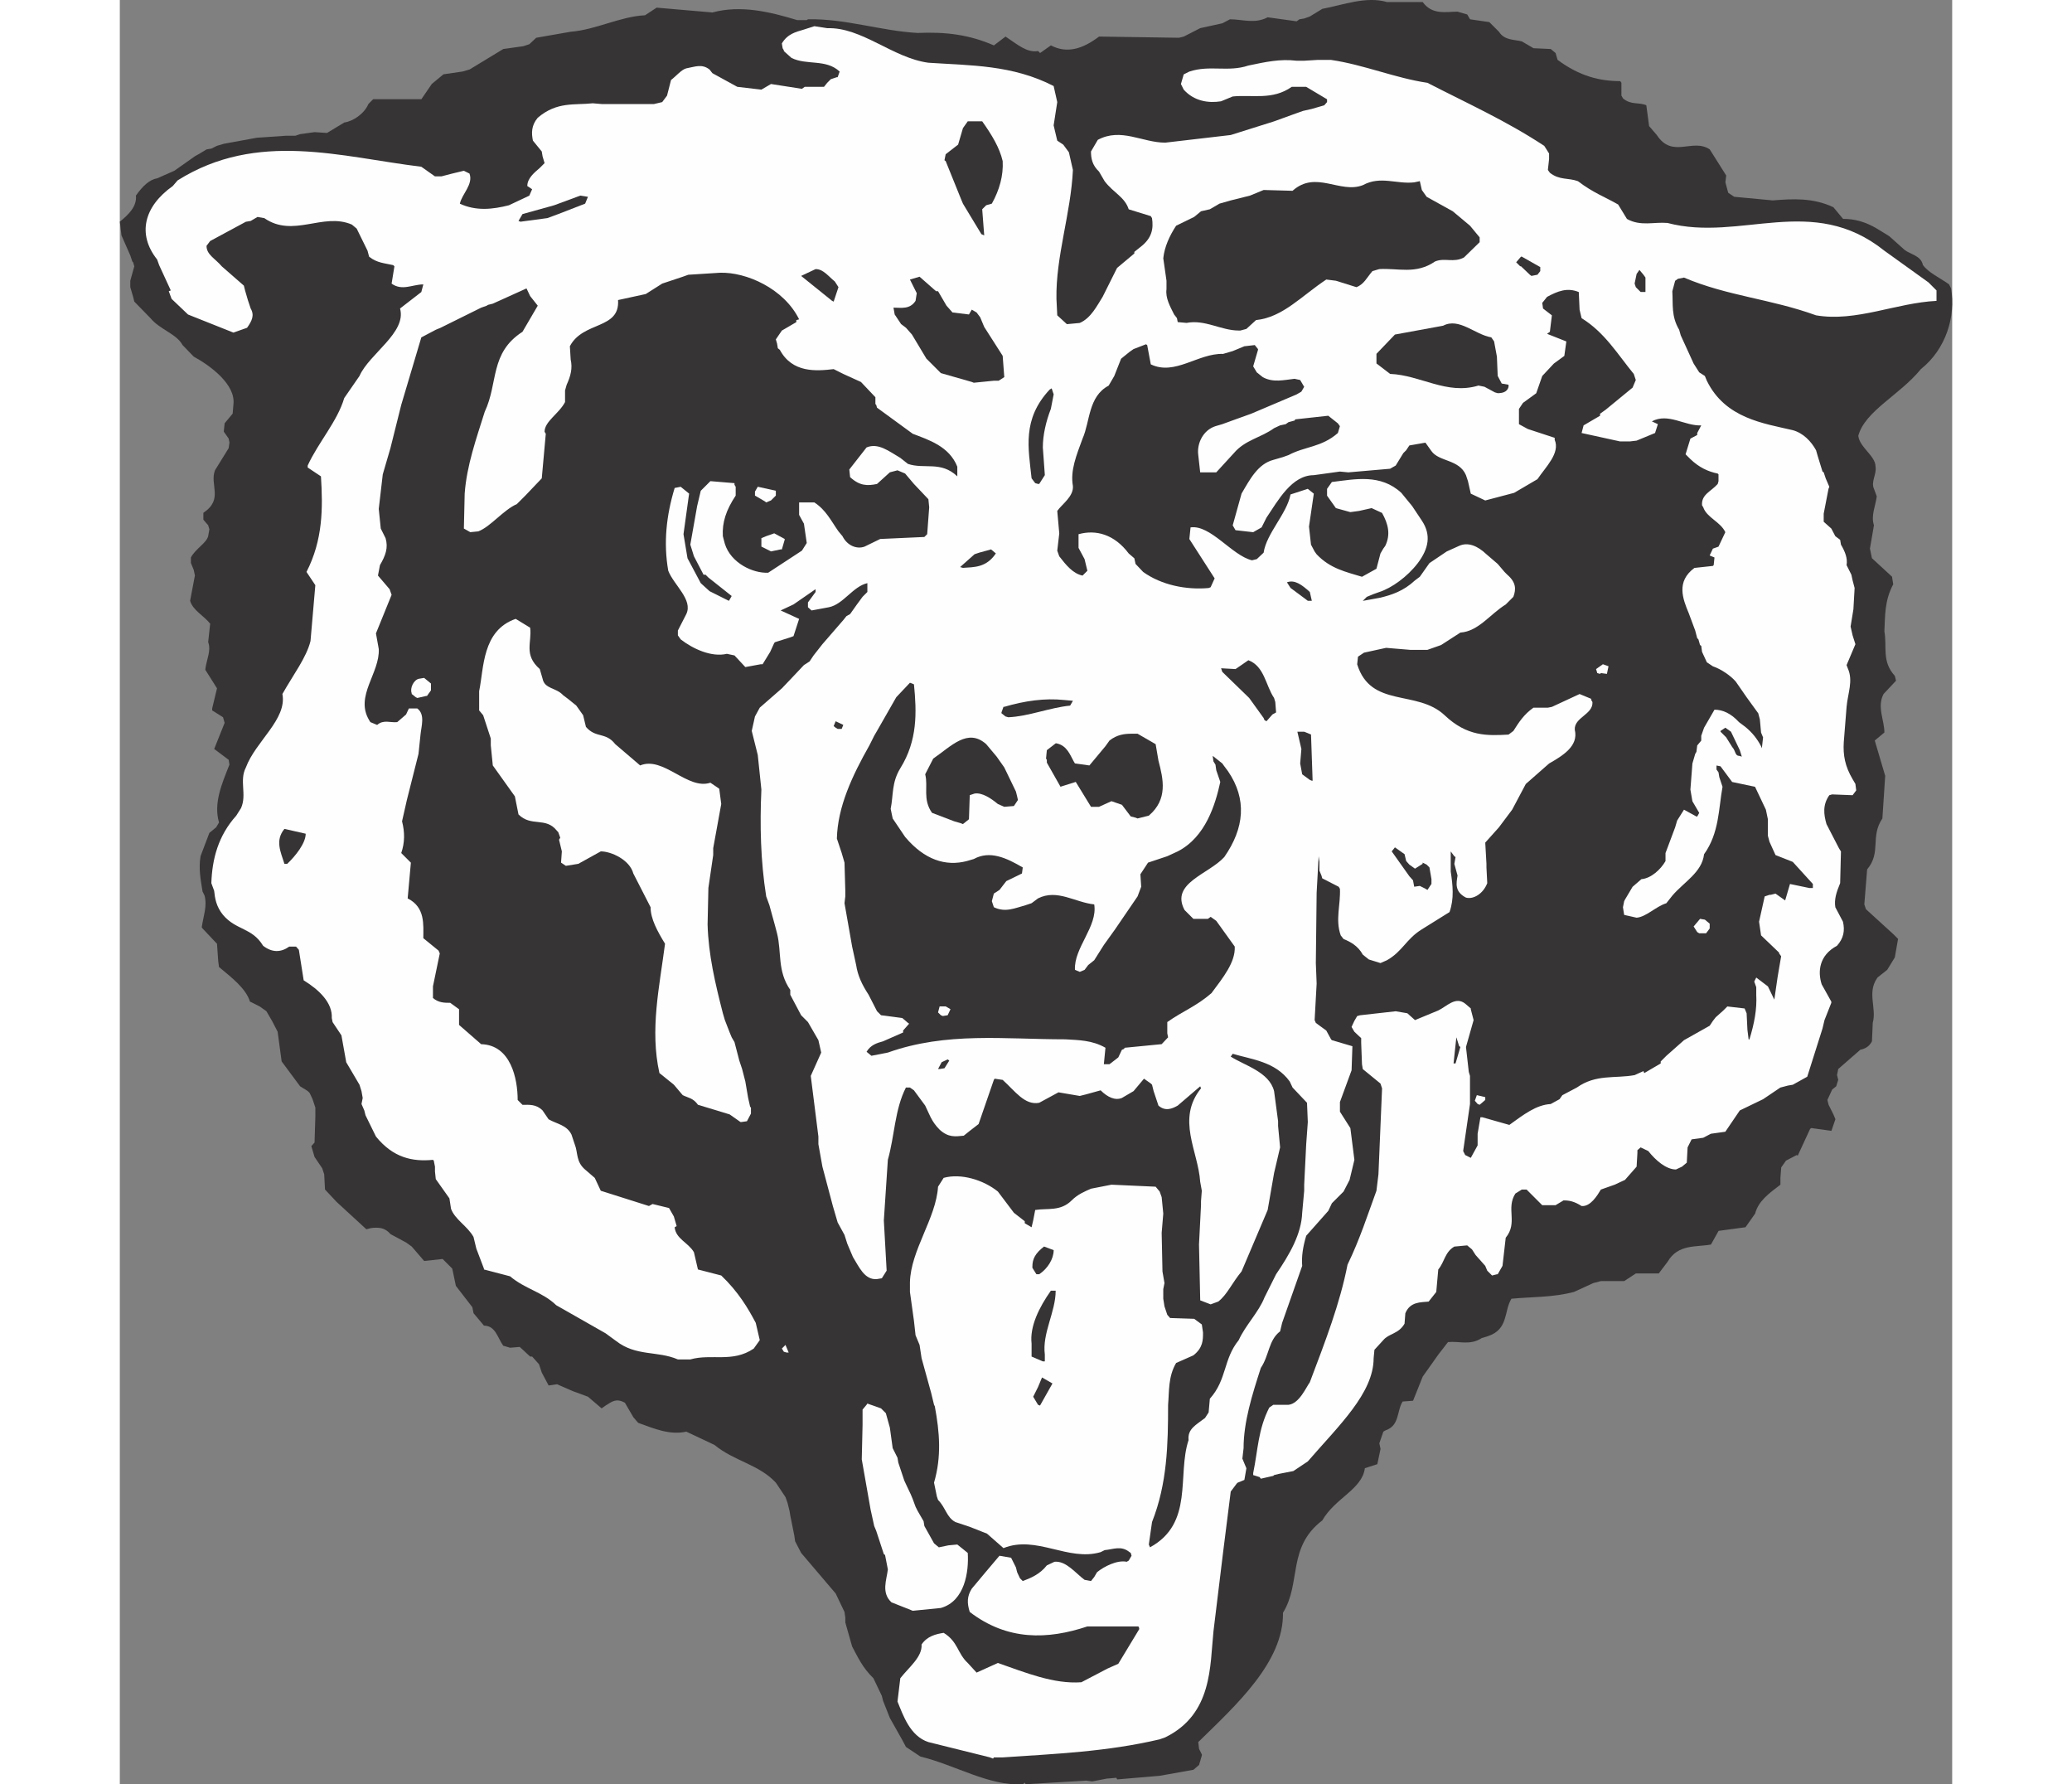
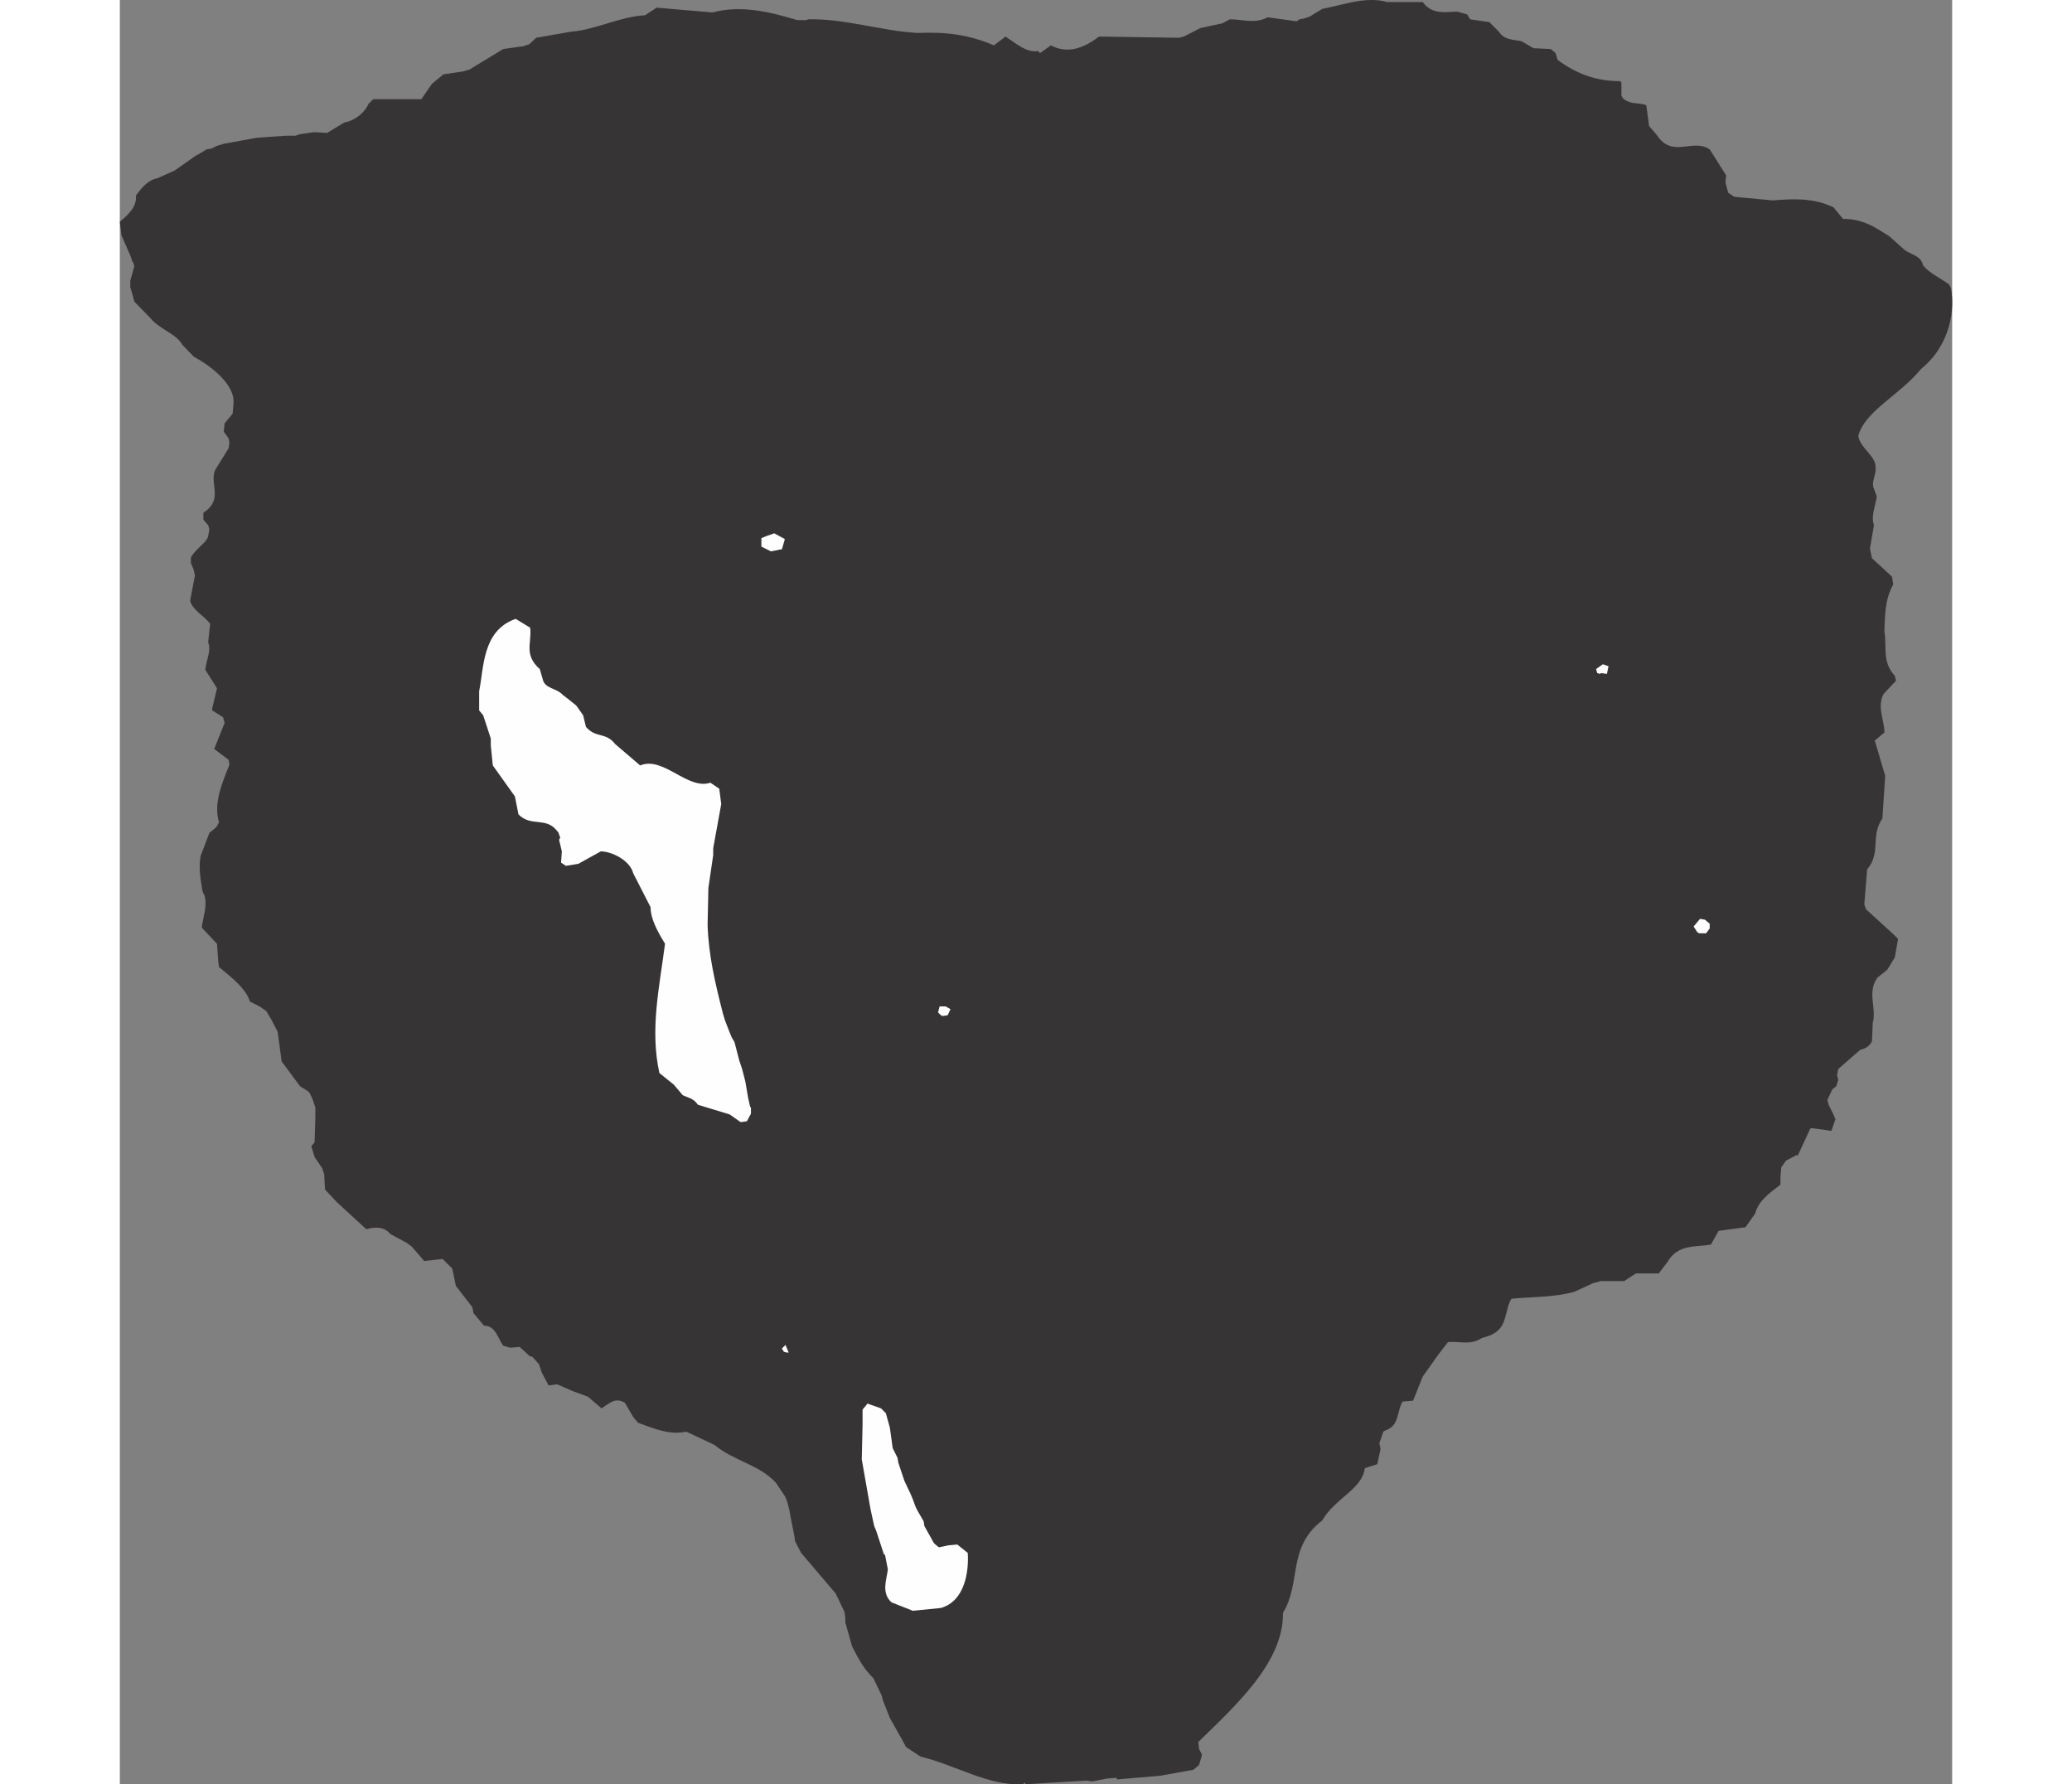
<svg xmlns="http://www.w3.org/2000/svg" xml:space="preserve" width="7.848in" height="6.757in" version="1.1" style="shape-rendering:geometricPrecision; text-rendering:geometricPrecision; image-rendering:optimizeQuality; fill-rule:evenodd; clip-rule:evenodd" viewBox="0 0 7847.74 7640.41">
  <rect x="0" y="0" width="7847.74" height="7640.41" fill="#808080" stroke="none" />
  <defs>
    <style type="text/css">
   
    .fil1 {fill:#FEFEFE}
    .fil0 {fill:#373435}
   
  </style>
  </defs>
  <g id="Layer_x0020__x0028_Black_x0020_and_x0020_White_x0029_">
    <g id="_2008736387168">
      <path class="fil0" d="M3867.14 7639.84c-144.44,8.6 -288.87,-82.54 -438.47,-118.65l0 0 -61.9 -41.27 -15.48 -29.23 -53.3 -94.57 -29.23 -73.94 -5.16 -20.63 -36.11 -75.66 0 0c-46.43,-44.71 -67.06,-91.13 -91.13,-135.84l0 0 -29.23 -103.17 0 -20.63 -3.44 -24.07 -37.83 -79.1 -147.88 -173.67 -25.79 -49.87 -3.44 -24.07 -17.2 -85.98 -3.44 -20.63 -8.6 -34.39 -8.6 -24.07 -41.27 -61.9 0 0c-73.94,-79.1 -177.11,-91.14 -263.08,-161.64l0 0 -120.36 -56.74 0 0c-70.5,15.48 -135.84,-12.04 -206.34,-37.83l0 0 -20.63 -24.07 -36.11 -61.9 0 0c-37.83,-20.64 -55.02,-5.16 -82.54,12.03l0 0 -17.19 12.04 -58.47 -49.87 -65.34 -24.07 -67.06 -29.23 -36.11 5.16 -29.23 -55.02 -12.04 -36.11 -29.23 -32.67 0 0c-8.6,0 -8.6,0 -8.6,0l0 0 -44.71 -41.26 -41.27 3.44 -29.23 -8.6 0 0c-24.07,-32.67 -32.67,-85.98 -82.53,-85.98l0 0 -44.71 -53.3 -5.16 -25.79 -70.5 -91.14 -15.48 -73.94 -41.26 -41.27 -79.1 8.6 -53.3 -61.9 -24.07 -17.2 -67.06 -36.11 0 0c-24.07,-29.23 -53.3,-29.23 -82.53,-25.79l0 0 -20.63 5.16 -127.24 -116.93 -49.86 -53.3 -3.44 -65.34 -8.6 -25.79 -32.67 -48.15 -13.75 -46.43 13.75 -15.48 3.44 -111.77 0 -37.83 -12.03 -36.11 -12.04 -25.79 0 0c-8.6,-12.03 -29.23,-20.63 -41.27,-29.23l0 0 -79.09 -106.61 -17.2 -127.24 -24.07 -46.43 -24.07 -41.27 -29.23 -20.63 -41.27 -20.63 0 0c-17.2,-56.74 -79.1,-103.17 -132.4,-147.88l0 0 -3.44 -25.79 -5.16 -73.94 0 0c-3.44,-3.44 -3.44,-3.44 -3.44,-3.44l0 0 -58.47 -61.9 0 0c-3.44,-5.16 -3.44,-5.16 -3.44,-5.16 6.88,-48.15 24.07,-89.42 12.03,-135.84l0 0 -8.6 -17.19 0 0c-8.59,-53.3 -17.19,-98.01 -8.59,-151.31l0 0 37.83 -99.73 29.23 -24.07 12.03 -20.63 0 0c-24.07,-82.53 12.04,-165.07 44.71,-247.61l0 0 -3.44 -20.63 -61.9 -46.43 44.71 -111.77 -6.88 -24.07 -46.43 -29.23 0 0c0,-8.6 0,-8.6 0,-8.6l0 0 20.63 -85.98 -49.86 -79.1 0 0c0,-3.44 0,-3.44 0,-3.44 5.16,-41.27 25.79,-79.1 12.03,-115.21l0 0 8.6 -79.1 0 0c-29.23,-36.11 -73.94,-56.74 -85.98,-98.01l0 0 20.64 -108.33 -5.16 -24.07 -12.03 -29.24 0 -24.07 0 0c20.63,-37.83 67.06,-61.9 73.94,-91.14l0 0 5.16 -29.23 -5.16 -17.2 -20.63 -24.07 0 -29.23 0 0c87.7,-58.46 25.79,-120.36 49.87,-182.26l0 0 58.46 -94.57 3.44 -24.07 -3.44 -17.2 -20.63 -29.23 0 0c0,-3.44 0,-3.44 0,-3.44l0 0 3.44 -32.67 34.39 -41.27 3.44 -41.27 0 0c8.6,-82.53 -94.57,-161.63 -170.23,-202.9l0 0 -48.14 -49.87 0 0c-25.79,-48.15 -96.29,-65.34 -137.56,-115.21l0 0 -68.78 -70.5 -5.16 -20.63 -12.04 -41.27 0 -27.51 17.2 -61.9 -5.16 -17.2 0 0c-3.44,-3.44 -3.44,-3.44 -3.44,-3.44l0 0 -8.6 -25.79 -37.83 -85.98 -6.88 -58.47 0 0c36.11,-29.23 73.94,-65.34 68.78,-111.76 29.24,-41.27 58.47,-68.78 91.14,-73.94l0 0 73.94 -32.67 87.7 -61.9 15.48 -8.6 34.39 -20.64 20.64 -3.44 24.07 -12.04 29.24 -8.6 140.99 -25.79 123.8 -8.6 41.27 0 20.63 -6.88 61.9 -8.6 53.31 3.44 73.94 -44.71 0 0c37.83,-5.16 85.98,-37.83 103.17,-79.1l0 0 20.63 -20.63 206.34 0 44.71 -65.34 49.86 -41.27 82.53 -12.04 29.24 -8.59 144.44 -87.7 85.98 -12.04 25.79 -8.59 29.23 -27.51 147.88 -25.79 0 0c108.33,-8.59 211.49,-65.34 318.11,-70.49l0 0 49.86 -32.67 239.01 20.63 0 0c120.37,-32.67 244.17,-3.44 362.81,32.67l0 0 41.27 0 0 0c5.16,-3.44 5.16,-3.44 5.16,-3.44 159.92,-3.44 312.95,49.87 469.42,58.47 120.36,-5.16 220.09,6.88 326.7,53.3l0 0 49.87 -37.83 0 0c49.87,32.67 91.13,70.5 139.27,61.9l0 0 8.6 8.6 46.43 -32.67 0 0c68.78,36.11 135.84,15.48 206.34,-37.83l0 0 342.18 5.16 20.63 -5.16 70.5 -36.11 94.57 -20.63 32.67 -17.2 0 0c53.3,0 106.61,20.64 161.63,-8.6l0 0 123.8 17.2 12.03 -8.6 20.64 -3.44 24.07 -8.6 53.3 -32.67 0 0c91.13,-17.2 187.42,-55.02 276.84,-29.23l0 0 153.03 0 0 0c41.27,56.74 99.73,41.27 149.6,41.27l0 0 41.26 12.03 12.04 20.63 82.53 12.04 41.27 41.26 0 0c24.07,37.83 65.34,32.67 98.01,41.27l0 0 49.87 29.23 73.94 3.44 20.64 17.2 8.59 29.23 0 0c94.57,70.5 182.27,91.13 268.24,91.13 5.16,6.88 5.16,6.88 5.16,6.88l0 0 0 55.02 6.88 12.04 0 0c34.39,29.23 67.06,15.48 99.73,29.23l0 0 12.04 89.41 32.67 37.83 0 0c67.06,103.17 153.03,12.04 226.97,61.9l0 0 70.5 111.77 -3.44 29.23 12.03 44.71 25.79 17.2 165.07 15.48 0 0c85.98,-6.88 171.95,-12.03 259.65,29.23l0 0 41.26 49.87 0 0c49.87,0 94.57,12.03 144.44,41.27l0 0 53.3 32.67 65.34 58.47 0 0c25.79,20.63 70.5,24.07 79.1,65.34 24.07,32.67 70.5,53.3 111.77,82.54l0 0 8.6 17.19 0 0c20.63,118.65 -20.64,259.65 -128.97,345.62 -91.13,111.76 -239.01,178.83 -268.24,285.44 5.16,49.86 73.94,85.98 73.94,132.4 5.16,32.67 -20.63,65.34 -6.88,94.57l0 0 12.04 32.67 0 0c-5.16,41.27 -25.79,82.54 -12.04,123.8l0 0 -17.19 99.73 8.59 41.27 85.98 79.1 5.16 32.67 0 0c-37.83,70.5 -34.39,135.84 -37.83,201.18 12.03,67.06 -12.04,128.96 44.71,190.86l0 0 5.16 20.63 -53.3 56.74 0 0c-29.23,55.02 3.44,111.77 3.44,165.07l0 0 -41.27 34.39 44.71 151.32 -12.03 182.26 0 0c-53.3,79.1 -3.44,144.44 -65.34,218.38l0 0 -12.03 149.59 6.88 20.63 116.93 106.61 20.63 20.63 -13.75 79.1 -32.67 53.3 -41.27 32.67 0 0c-3.44,5.16 -3.44,5.16 -3.44,5.16 -41.27,61.9 0,127.24 -17.2,189.15l0 0 -3.44 79.1 0 0c-12.03,24.07 -32.67,32.67 -49.86,36.11l0 0 -94.57 82.53 -5.16 25.79 5.16 20.63 -8.6 27.51 -17.2 13.75 -20.63 44.71 5.16 20.64 20.64 41.26 8.6 20.64 -17.2 49.86 -85.98 -12.03 0 0c-5.16,3.44 -5.16,3.44 -5.16,3.44l0 0 -53.3 115.21 -3.44 -3.44 -46.43 24.07 -20.63 29.23 -3.44 44.71 0 29.23 0 0c-49.86,37.83 -94.57,70.5 -108.33,123.8l0 0 -41.27 58.47 -115.21 15.48 -32.67 58.46 0 0c-61.9,12.04 -141,-3.44 -185.71,73.94l0 0 -37.83 49.86 -98.01 0 -49.86 32.67 -99.73 0 -32.67 8.6 -82.54 37.83 0 0c-91.13,24.07 -177.11,20.63 -268.24,29.23 -32.67,53.3 -12.03,130.68 -99.73,159.92l0 0 -27.51 8.6 0 0c-49.86,32.67 -96.29,12.03 -144.44,17.19l0 0 -41.27 53.3 -67.06 94.57 -41.27 103.17 -44.71 3.44 0 0c-25.79,41.27 -12.03,103.17 -73.94,123.8 -8.6,5.16 -8.6,5.16 -8.6,5.16l0 0 -17.2 49.86 5.16 24.07 -13.75 65.34 -53.3 17.2 0 0c-12.03,91.13 -127.24,127.24 -182.26,223.53 -151.32,115.21 -89.42,268.24 -168.51,395.48 3.44,211.49 -202.9,397.2 -362.81,553.67l0 0 3.44 29.23 12.03 24.07 0 0c0,3.44 0,3.44 0,3.44l0 0 -12.03 41.26 -24.07 20.64 -144.44 25.79 -182.27 15.48 -3.44 -6.88 -41.27 3.44 -61.9 12.03 -25.79 -3.44 -259.64 15.48 -3.44 -6.88 -8.59 6.88z" />
-       <path class="fil1" d="M3726.14 7524.64l-263.08 -65.34 0 0c-79.1,-25.79 -108.33,-115.21 -132.4,-173.67l0 0 12.03 -99.73 0 0c37.83,-48.14 94.57,-91.13 91.13,-144.44 24.07,-36.11 61.9,-44.71 94.57,-49.87 61.9,37.83 58.47,87.7 103.17,128.97l0 0 37.83 41.26 91.13 -41.26 0 0c118.64,41.26 239,91.13 357.65,82.53l0 0 111.77 -58.46 46.43 -20.64 89.41 -147.88 0 0c0,-5.16 0,-5.16 0,-5.16 -3.44,-6.88 -3.44,-6.88 -3.44,-6.88l0 0 -218.37 0 0 0c-170.23,56.74 -342.18,61.9 -503.81,-61.9 -12.04,-37.83 -12.04,-67.06 8.6,-99.73l0 0 61.9 -73.94 56.74 -67.06 49.87 8.6 20.63 41.27 5.16 20.63 12.03 25.79 12.03 12.03 0 0c32.67,-12.03 73.94,-29.23 103.17,-67.06l0 0 32.67 -15.48 0 0c49.86,-5.16 91.13,49.86 128.96,77.38l0 0 27.51 5.16 13.75 -17.2 12.03 -20.63 0 0c29.24,-24.07 85.98,-53.3 127.24,-44.71 8.6,-5.16 8.6,-5.16 8.6,-5.16l0 0 12.03 -20.63 -3.44 -12.03 0 0c-5.16,-3.44 -5.16,-3.44 -5.16,-3.44 -36.11,-29.23 -68.78,-12.03 -106.61,-8.6l0 0 -17.2 8.6 0 0c-139.28,41.27 -275.12,-73.94 -416.11,-17.2l0 0 -70.5 -61.9 -73.94 -29.23 -61.9 -20.63 0 0c-37.83,-20.64 -41.27,-61.9 -73.94,-94.57l0 0 -5.16 -15.48 -12.03 -58.46 0 0c32.67,-111.77 24.07,-214.94 3.44,-326.7 -3.44,-6.88 -3.44,-6.88 -3.44,-6.88l0 0 -12.04 -49.87 -41.27 -149.6 -8.59 -56.74 -17.2 -41.27 -6.88 -61.9 -17.2 -123.8 0 -41.27 0 0c3.44,-137.56 111.76,-273.4 120.36,-409.24l0 0 24.07 -37.83 0 0c73.94,-20.63 170.23,8.6 232.13,58.47l0 0 68.78 91.13 46.42 36.11 0 0c0,8.6 0,8.6 0,8.6l0 0 29.24 17.2 6.88 -29.23 8.6 -44.71 0 0c53.3,-8.59 108.33,6.88 156.47,-41.26 25.79,-25.79 55.02,-37.83 82.54,-49.87l0 0 87.69 -17.2 189.15 8.6 17.2 20.64 8.6 24.07 6.88 70.49 -6.88 82.54 3.44 165.07 8.6 49.87 -5.16 25.79 0 41.26 5.16 32.67 12.03 36.11 12.04 13.76 103.17 3.44 32.67 24.07 5.16 34.39 0 0c0,32.67 0,65.34 -41.27,98.01l0 0 -73.94 32.67 0 0c-34.39,58.46 -29.24,120.36 -34.39,178.83 0,168.51 -3.44,337.02 -68.78,502.09l0 0 -13.75 96.29 5.16 12.04 0 0c189.15,-103.17 115.21,-309.51 165.07,-459.11 -5.16,-48.15 32.67,-65.34 70.5,-94.57l0 0 15.48 -24.07 5.16 -58.46 0 0c73.94,-82.53 56.74,-168.51 123.8,-251.05 27.51,-61.9 85.98,-120.36 110.05,-182.26l0 0 49.86 -99.73 0 0c58.47,-85.98 108.33,-171.95 111.77,-263.08l0 0 8.6 -94.57 0 -25.79 8.6 -173.67 6.88 -94.57 -3.44 -82.53 -61.9 -65.34 -12.03 -25.79 0 0c-61.9,-85.98 -165.07,-94.57 -244.17,-118.65l0 0 -8.6 12.03 0 0c58.47,37.83 165.07,65.34 185.71,147.88l0 0 17.2 128.97 0 20.63 8.6 91.13 -25.79 110.05 -27.51 158.19 -111.77 263.08 0 0c-41.26,49.87 -61.9,99.73 -99.73,128.97l0 0 -32.67 12.03 -44.71 -17.2 0 0c0,-3.44 0,-3.44 0,-3.44l0 0 -5.16 -235.57 8.6 -168.51 0 -17.2 3.44 -44.71 -6.88 -37.83 0 0c-8.6,-132.4 -103.17,-268.24 3.44,-400.64 -3.44,-8.6 -3.44,-8.6 -3.44,-8.6l0 0 -96.29 82.53 0 0c-24.07,13.75 -53.3,25.79 -82.54,0l0 0 -20.63 -61.9 -6.88 -27.51 0 0c-5.16,-5.16 -5.16,-5.16 -5.16,-5.16l0 0 -29.24 -20.63 -44.71 53.3 -49.86 29.23 0 0c-29.24,12.04 -61.9,-3.44 -91.14,-32.67l0 0 -61.9 17.19 -27.51 6.88 -91.13 -15.48 -82.54 44.71 0 0c-61.9,12.03 -103.16,-49.87 -156.47,-98.01l0 0 -34.39 -5.16 0 0c-3.44,5.16 -3.44,5.16 -3.44,5.16l0 0 -65.34 189.15 -37.83 29.23 -25.79 20.64 0 0c-36.11,3.44 -65.34,8.59 -103.17,-25.79 -36.11,-36.11 -44.71,-68.78 -61.9,-103.17l0 0 -48.14 -65.34 -17.2 -12.04 -17.2 0 0 0c-48.15,94.57 -48.15,206.34 -77.38,309.51l0 0 -17.2 259.65 12.04 214.94 -20.64 32.67 -20.63 3.44 0 0c-53.3,5.16 -77.38,-53.3 -103.17,-94.57l0 0 -24.07 -56.74 -12.04 -37.83 -29.23 -53.3 -20.63 -70.5 -44.71 -168.51 -17.19 -96.29 0 -32.67 -32.67 -259.64 44.71 -99.73 -12.03 -53.31 -44.71 -77.38 -29.23 -29.23 -46.43 -87.69 0 -20.64 0 0c-56.74,-82.53 -36.11,-159.91 -56.74,-242.45l0 0 -8.59 -32.67 -24.07 -87.7 -13.76 -37.83 0 0c-24.07,-151.31 -27.51,-304.35 -20.63,-457.38l0 0 -15.48 -147.88 -25.79 -103.17 13.76 -61.9 20.63 -37.83 94.57 -82.53 36.11 -37.83 58.47 -61.9 24.07 -15.48 17.2 -25.79 37.83 -48.14 89.42 -103.17 13.75 -17.2 15.48 -8.6 29.23 -41.26 24.07 -32.67 20.63 -20.64 0 -37.83 0 0c-61.9,13.76 -103.17,91.14 -165.07,103.17l0 0 -73.94 13.75 -15.48 -13.75 0 -20.63 32.67 -44.71 0 -12.03 -94.57 65.34 -55.02 25.79 79.1 36.11 -24.07 73.94 -13.75 5.16 -65.34 20.64 0 0c-3.44,3.44 -3.44,3.44 -3.44,3.44l0 0 -17.2 37.83 -32.67 53.3 0 0c-8.59,0 -8.59,0 -8.59,0l0 0 -65.34 12.04 -46.43 -49.87 -32.67 -6.88 0 0c-65.34,15.48 -144.44,-20.63 -197.74,-61.9l0 0 -12.04 -17.2 0 -20.63 36.11 -70.5 0 0c29.23,-61.9 -53.3,-123.8 -77.38,-185.71 -20.64,-118.64 -8.6,-235.57 27.51,-354.21l0 0 25.79 -5.16 36.11 29.23 -24.07 173.67 17.2 103.17 56.74 106.61 37.83 34.39 82.53 41.27 0 0c3.44,-5.16 3.44,-5.16 3.44,-5.16l0 0 8.6 -15.48 -99.73 -79.1 -12.03 -12.03 0 0c-8.6,0 -8.6,0 -8.6,0l0 0 -41.27 -79.1 -15.48 -49.86 29.24 -165.07 15.48 -65.34 41.26 -41.26 103.17 8.6 0 0c0,6.88 0,6.88 0,6.88 5.16,8.6 5.16,8.6 5.16,8.6l0 0 0 37.83 0 0c-41.26,61.9 -58.46,115.21 -55.02,173.67l0 0 8.6 32.67 0 0c25.79,82.53 120.37,127.24 185.71,123.8l0 0 144.44 -94.57 20.63 -32.67 -12.03 -82.54 -20.64 -37.83 0 -53.3 65.34 0 0 0c49.86,32.67 70.5,77.38 103.17,123.8l0 0 17.2 20.63 0 0c20.64,41.27 61.9,56.74 94.57,44.71l0 0 67.06 -32.67 189.15 -8.6 12.03 -12.04 8.6 -115.21 -3.44 -34.39 -61.9 -65.34 -37.83 -44.71 -32.67 -13.75 -32.67 8.6 -55.02 49.86 0 0c-41.27,8.6 -73.94,8.6 -115.21,-29.23l0 0 -3.44 -32.67 73.94 -94.57 0 0c49.86,-20.63 94.57,15.48 144.44,44.71l0 0 32.67 25.79 0 0c70.5,24.07 141,-13.75 211.5,53.3l0 0 0 -41.26 0 0c-34.39,-87.7 -123.8,-115.21 -190.87,-141l0 0 -153.03 -111.77 -3.44 -12.03 0 0c-3.44,-3.44 -3.44,-3.44 -3.44,-3.44l0 0 0 -29.23 -61.9 -65.34 -75.66 -34.39 -41.27 -20.63 0 0c-73.94,8.6 -177.11,17.2 -230.41,-82.54 -8.6,-6.88 -8.6,-6.88 -8.6,-6.88l0 0 -3.44 -20.63 -5.16 -17.2 25.79 -37.83 61.9 -36.11 0 0c0,-8.6 0,-8.6 0,-8.6 12.03,-3.44 12.03,-3.44 12.03,-3.44 -65.34,-132.4 -226.97,-202.9 -338.74,-199.46l0 0 -135.84 8.6 -24.07 8.6 -87.7 29.23 -70.5 44.71 -118.65 25.79 0 0c8.6,127.24 -149.59,89.41 -206.34,197.74l0 0 3.44 56.74 0 0c8.6,37.83 0,70.5 -17.2,108.33l0 0 -6.88 24.07 0 49.87 0 0c-25.79,49.86 -87.7,82.53 -87.7,127.24 5.16,8.6 5.16,8.6 5.16,8.6l0 0 -17.19 190.86 -70.5 73.94 -15.48 15.48 -20.64 20.63 0 0c-58.46,25.79 -111.76,96.29 -165.07,116.93l0 0 -34.39 3.44 -27.51 -15.48 3.44 -149.6 0 0c8.6,-120.37 49.87,-235.57 85.98,-350.78 58.47,-123.8 20.64,-251.04 161.63,-342.18l0 0 65.34 -111.76 -32.67 -41.27 -15.48 -32.67 -144.44 65.34 -20.64 5.16 0 0c-5.16,3.44 -5.16,3.44 -5.16,3.44l0 0 -24.07 8.6 -173.67 85.98 -20.64 8.6 -61.9 32.67 -85.98 288.88 -46.43 185.71 -32.67 111.77 -17.2 147.87 8.6 84.26 20.63 41.26 0 0c12.04,41.27 0,73.94 -24.07,115.21l0 0 -8.6 44.71 49.87 58.46 8.6 24.07 -67.06 165.07 12.04 67.06 0 0c5.16,103.17 -103.17,201.18 -41.27,304.35 5.16,8.59 5.16,8.59 5.16,8.59l0 0 29.23 12.04 0 0c27.51,-24.07 56.74,-8.6 85.98,-12.04l0 0 37.83 -32.67 12.03 -25.79 36.11 0 0 0c34.39,25.79 17.19,75.66 13.75,111.77l0 0 -8.6 82.53 -49.87 197.74 -20.63 91.14 0 0c12.03,46.43 12.03,91.13 -3.44,135.84l0 0 41.27 41.27 -13.75 153.03 0 0c75.66,37.83 67.06,111.76 67.06,170.23l0 0 65.34 53.3 5.16 12.03 -29.23 141 0 49.87 0 0c24.07,20.63 49.86,20.63 73.94,20.63l0 0 37.83 27.51 0 67.06 94.57 82.53 0 0c127.24,3.44 156.47,147.88 156.47,239.01l0 0 20.63 20.64 0 0c29.24,0 58.47,-3.44 85.98,24.07l0 0 25.79 37.83 0 0c36.11,20.63 77.38,24.07 98.01,65.34l0 0 13.75 41.27 0 0c15.48,37.83 3.44,75.66 48.15,111.76l0 0 37.83 32.67 25.79 55.02 206.34 65.34 15.48 -8.6 70.5 17.2 20.64 36.11 12.03 41.27 -8.6 5.16 0 0c5.16,49.86 58.47,65.34 82.53,106.61l0 0 17.2 73.94 99.73 25.79 0 0c73.94,70.5 115.21,141 147.88,202.9l0 0 17.2 73.94 -25.79 36.11 0 0c-91.13,61.9 -180.54,20.63 -271.68,46.43l0 0 -37.83 0 -15.48 0 0 0c-87.69,-37.83 -178.83,-12.04 -264.8,-79.1l0 0 -44.71 -32.67 -211.49 -120.36 0 0c-58.47,-56.74 -132.4,-68.78 -197.74,-123.8l0 0 -111.76 -29.23 0 0c0,-3.44 0,-3.44 0,-3.44l0 0 -32.67 -85.98 -12.04 -49.86 0 0c-25.79,-46.43 -79.09,-73.94 -96.29,-120.37l0 0 -6.88 -44.71 -58.47 -82.53 -3.44 -32.67 0 -20.64 -5.16 -25.79 0 0c-3.44,-3.44 -3.44,-3.44 -3.44,-3.44 -87.7,8.6 -170.23,-8.6 -244.17,-99.73l0 0 -44.71 -91.13 -5.16 -20.63 -12.04 -27.51 5.16 -25.79 -5.16 -29.23 -8.59 -27.51 -56.74 -96.29 -20.63 -115.21 -37.83 -56.74 -3.44 -17.19 0 0c3.44,-65.34 -53.3,-120.37 -120.37,-161.63l0 0 -20.63 -130.69 -12.03 -13.75 -29.24 0 0 0c-36.11,25.79 -73.94,25.79 -111.76,-3.44 -48.15,-79.1 -115.21,-65.34 -171.95,-132.4 -29.23,-36.11 -34.39,-70.5 -37.83,-103.17l0 0 -12.03 -32.67 0 0c3.44,-103.17 29.23,-202.9 106.61,-288.87l0 0 20.63 -32.67 0 0c25.79,-58.47 -8.6,-116.93 20.63,-173.67 41.27,-111.76 177.11,-206.34 156.47,-314.67 46.43,-82.53 103.17,-156.47 120.37,-226.97l0 0 20.63 -239.01 -37.83 -56.74 0 0c70.5,-137.56 70.5,-273.4 61.9,-409.24l0 0 -56.74 -37.83 0 0c0,-8.6 0,-8.6 0,-8.6 44.71,-98.01 127.24,-189.14 156.47,-288.87l0 0 65.34 -94.57 0 0c41.26,-94.57 202.9,-185.71 173.67,-288.88l0 0 91.13 -70.5 8.6 -32.67 0 0c-46.43,0 -91.13,29.23 -135.84,-3.44l0 0 12.03 -73.94 0 0c-5.16,-5.16 -5.16,-5.16 -5.16,-5.16 -36.11,-8.6 -68.78,-8.6 -103.17,-36.11l0 0 -6.88 -25.79 -46.43 -94.57 -20.63 -17.2 0 0c-123.8,-53.3 -251.05,58.46 -374.85,-27.51l0 0 -29.23 -5.16 -29.23 17.2 -20.64 3.44 -153.03 82.54 -15.48 20.63 0 0c0,37.83 36.11,53.3 65.34,87.7l0 0 94.57 82.53 5.16 20.63 12.03 41.27 12.04 36.11 0 0c17.2,29.24 5.16,53.3 -15.48,82.54l0 0 -58.47 20.63 -194.3 -77.38 -70.49 -67.06 -12.04 -32.67 8.6 -3.44 -49.87 -108.33 -8.59 -24.07 0 0c-85.98,-108.33 -56.74,-226.97 67.06,-314.67l0 0 20.63 -24.07 0 0c342.18,-214.94 701.56,-99.73 1043.73,-58.46l0 0 58.47 41.26 27.51 0 46.43 -12.03 49.87 -12.03 24.07 12.03 0 0c17.19,46.43 -32.67,87.7 -41.27,128.96 70.5,32.67 141,24.07 209.78,6.88l0 0 87.7 -41.26 12.03 -27.51 -20.63 -13.75 0 0c0,-32.67 29.23,-56.74 53.3,-77.38l0 0 20.63 -20.63 -8.6 -29.23 -3.44 -20.64 -37.83 -46.43 0 0c-6.88,-32.67 -6.88,-65.34 20.63,-98.01 82.53,-70.5 158.19,-53.3 235.57,-61.9l0 0 41.27 3.44 220.1 0 36.11 -8.59 20.63 -27.51 17.2 -67.06 0 0c20.63,-15.48 44.71,-44.71 65.34,-49.87 37.83,-6.88 67.06,-20.63 99.73,5.16l0 0 12.03 15.48 106.61 58.46 103.17 12.03 41.27 -24.07 132.4 20.63 12.03 -8.6 82.53 0 13.76 -17.2 15.48 -15.48 25.79 -8.6 0 0c3.44,0 3.44,0 3.44,0l0 0 8.6 -24.07 0 0c-58.47,-55.02 -141,-25.79 -206.34,-58.46l0 0 -32.67 -29.23 0 0c0,-3.44 0,-3.44 0,-3.44 -5.16,-8.6 -5.16,-8.6 -5.16,-8.6l0 0 -3.44 -20.63 0 0c24.07,-41.27 61.9,-49.87 91.13,-58.46l0 0 48.15 -15.48 55.02 8.59 0 0c147.88,-5.16 280.27,127.24 433.31,147.88 180.54,12.04 359.37,8.6 536.47,99.73l0 0 15.48 68.78 -15.48 99.73 15.48 65.34 25.79 17.2 24.07 32.67 17.2 75.66 0 0c-8.6,185.71 -73.94,371.41 -70.5,551.96l0 0 3.44 70.5 41.27 37.83 55.02 -5.16 0 0c48.15,-20.63 73.94,-73.94 98.01,-111.76l0 0 61.9 -123.8 73.94 -61.9 0 0c0,-6.88 0,-6.88 0,-6.88l0 0 25.79 -20.64 0 0c49.87,-37.83 56.74,-79.09 49.87,-123.8 -5.16,-8.6 -5.16,-8.6 -5.16,-8.6l0 0 -94.57 -29.23 0 0c-17.2,-53.3 -65.34,-70.5 -103.17,-120.36l0 0 -12.03 -20.64 -12.04 -20.63 0 0c-29.23,-27.51 -34.39,-56.74 -34.39,-85.98l0 0 29.23 -49.86 0 0c99.73,-53.3 190.86,12.03 288.88,12.03l0 0 280.27 -32.67 185.71 -58.46 75.66 -27.51 48.14 -17.19 37.83 -8.6 53.31 -15.48 12.03 -13.75 0 -12.04 -89.41 -53.3 -61.9 0 0 0c-82.54,58.46 -170.23,32.67 -252.77,41.27l0 0 -49.86 20.63 0 0c-53.3,8.6 -115.21,0 -159.92,-49.87l0 0 -12.03 -24.07 12.03 -41.27 24.07 -12.04 0 0c87.7,-29.23 165.07,3.44 252.77,-25.79 73.94,-15.48 135.84,-29.23 206.34,-20.64l0 0 32.67 0 56.74 -3.44 58.47 0 0 0c141,20.63 273.4,77.38 412.67,98.01 177.11,91.13 335.3,161.63 500.38,269.96l0 0 20.63 32.67 0 24.07 -5.16 46.43 8.6 12.03 0 0c41.26,32.67 79.09,20.64 120.36,36.11 65.34,49.86 115.21,67.06 171.95,99.73l0 0 37.83 61.9 0 0c58.46,32.67 115.21,12.03 173.67,17.2 312.94,82.53 619.02,-128.97 928.53,118.64l0 0 189.14 135.84 34.39 34.39 0 44.71 0 0c-173.67,8.59 -343.9,91.13 -515.85,61.9 -194.3,-70.5 -380.01,-82.54 -565.71,-161.64l0 0 -25.79 5.16 -12.04 8.6 -12.03 44.71 0 0c3.44,58.46 -5.16,106.61 29.23,165.07l0 0 6.88 24.07 55.02 120.37 24.07 37.83 24.07 15.48 8.6 20.63 0 0c79.1,161.63 244.17,182.27 367.97,211.5 44.71,12.03 79.1,48.15 99.73,85.98l0 0 6.88 24.07 20.64 67.06 0 0c5.16,3.44 5.16,3.44 5.16,3.44l0 0 8.6 25.79 15.48 36.11 0 0c-3.44,8.6 -3.44,8.6 -3.44,8.6l0 0 -20.63 106.61 0 34.39 32.67 29.24 17.2 32.67 20.63 15.48 3.44 20.64 0 0c17.19,29.23 29.23,58.46 24.07,87.69l0 0 20.64 41.27 5.16 24.07 8.6 32.67 -5.16 91.13 -12.04 73.94 8.6 37.83 12.04 37.83 -37.83 89.41 5.16 13.75 0 0c24.07,53.3 0,106.61 -5.16,165.07l0 0 -12.03 151.31 0 0c-3.44,55.02 5.16,103.17 37.83,158.2l0 0 12.04 20.63 3.44 27.51 -15.48 20.63 -87.7 -3.44 -12.03 3.44 0 0c-29.23,41.27 -24.07,82.53 -12.03,123.8l0 0 53.3 103.17 8.6 13.75 -3.44 135.84 0 0c-17.2,41.26 -25.79,70.49 -20.63,103.17l0 0 32.67 61.9 0 0c8.6,37.83 3.44,70.5 -25.79,103.17 -77.38,41.26 -82.54,111.76 -65.34,165.07l0 0 41.27 73.94 0 0c0,5.16 0,5.16 0,5.16l0 0 -29.23 73.94 -8.6 36.11 -65.34 206.34 -61.9 34.39 -20.63 3.44 -32.67 8.6 -73.94 49.87 -99.73 48.15 -61.9 91.13 -61.9 8.6 -32.67 17.19 -49.87 6.88 -17.2 34.39 -3.44 65.34 -20.63 17.19 -25.79 12.04 0 0c-41.27,0 -85.98,-37.83 -118.65,-79.1l0 0 -32.67 -15.48 -13.75 12.04 0 12.03 -3.44 58.46 -49.87 56.74 -44.71 20.63 -58.47 20.64 0 0c-15.48,25.79 -44.71,73.94 -82.53,70.5 -32.67,-20.64 -53.3,-24.07 -77.38,-24.07l0 0 -34.39 20.63 -56.74 0 -67.06 -67.06 -20.64 0 -27.51 17.2 0 0c-41.27,65.34 12.03,123.8 -41.27,189.14l0 0 -13.75 120.37 -20.63 36.11 0 0c-3.44,0 -3.44,0 -3.44,0l0 0 -20.63 5.16 -20.64 -20.63 -8.6 -20.63 -41.26 -46.43 -15.48 -24.07 -20.64 -17.2 -55.02 5.16 0 0c-41.27,24.07 -41.27,65.34 -68.78,98.01l0 0 -8.59 96.29 -32.67 41.27 0 0c-34.39,3.44 -79.1,0 -99.73,49.86l0 0 -3.44 44.71 0 0c-25.79,44.71 -67.06,41.26 -91.13,70.49l0 0 -37.83 41.27 -3.44 36.11 0 0c0,149.6 -149.59,288.88 -281.99,441.91l0 0 -61.9 41.27 -61.9 12.03 -20.64 5.16 0 0c-3.44,3.44 -3.44,3.44 -3.44,3.44l0 0 -53.3 12.04 -5.16 -6.88 -27.51 -8.6 0 0c0,-8.6 0,-8.6 0,-8.6 20.63,-99.73 20.63,-185.71 68.78,-280.28l0 0 17.2 -12.03 65.34 0 0 0c46.43,-5.16 75.66,-75.66 91.14,-96.29 67.06,-177.11 128.96,-337.02 161.63,-503.81 53.3,-110.05 85.98,-213.21 123.8,-316.39l0 0 8.6 -70.5 15.48 -367.97 -6.88 -20.64 -75.66 -61.9 -3.44 -20.63 -3.44 -91.13 0 -20.63 -29.23 -27.51 -12.04 -20.63 12.04 -25.79 12.03 -20.63 12.04 -3.44 153.03 -17.2 49.87 8.6 32.67 29.24 99.73 -41.27 0 0c36.11,-17.2 73.94,-61.9 115.21,-29.23l0 0 24.07 20.63 0 0c0,3.44 0,3.44 0,3.44l0 0 12.04 46.43 -32.67 115.21 12.04 106.61 5.16 17.2 0 99.73 0 20.63 -29.23 201.18 8.6 17.2 24.07 12.03 29.24 -53.3 0 -49.86 12.03 -70.5 0 0c8.6,0 8.6,0 8.6,0l0 0 115.21 32.67 0 0c61.9,-44.71 115.21,-85.98 177.11,-89.42l0 0 37.83 -20.63 12.04 -17.2 61.9 -32.67 0 0c82.53,-58.46 161.63,-37.83 247.61,-53.3l0 0 37.83 -17.2 3.44 8.6 29.24 -17.2 41.26 -24.07 0 0c0,-8.6 0,-8.6 0,-8.6l0 0 24.07 -24.07 75.66 -67.06 110.05 -61.9 13.75 -20.63 12.04 -15.48 32.67 -29.23 17.19 -17.2 73.94 8.6 8.6 20.63 3.44 70.5 5.16 41.27 0 0c3.44,0 3.44,0 3.44,0 20.64,-67.06 32.67,-128.96 29.23,-190.86l0 0 0 -32.67 -8.59 -24.07 8.59 -17.2 49.87 37.83 27.51 56.74 13.76 -94.57 3.44 -20.63 12.04 -70.5 -8.6 -12.04 0 0c0,-3.44 0,-3.44 0,-3.44l0 0 -77.38 -73.94 -8.6 -58.46 24.07 -108.33 20.63 -6.88 0 0c5.16,0 5.16,0 5.16,0l0 0 20.64 -5.16 41.26 29.23 20.64 -70.49 82.53 17.19 15.48 0 0 -17.19 -85.98 -94.57 -73.94 -29.23 -25.79 -56.74 -6.88 -25.79 0 -49.87 0 -20.63 -8.6 -41.27 -46.43 -98.01 -98.01 -20.64 -49.87 -67.06 -17.2 -3.44 0 17.2 8.6 12.04 3.44 20.63 13.75 41.27 0 0c-17.2,94.57 -13.75,197.74 -79.1,288.87 -8.6,77.38 -85.98,118.65 -135.84,177.1l0 0 -25.79 32.67 0 0c-44.71,13.75 -85.98,58.47 -127.24,61.9l0 0 -53.3 -12.03 -5.16 -32.67 5.16 -25.79 3.44 -6.88 32.67 -55.02 37.83 -32.67 0 0c41.27,-3.44 82.53,-41.27 103.17,-77.38l0 0 0 -34.39 41.26 -110.05 8.6 -29.23 29.23 -46.43 53.31 29.23 0 0c3.44,0 3.44,0 3.44,0l0 0 8.6 -15.48 -29.23 -49.86 -8.6 -49.87 8.6 -111.76 12.03 -41.27 5.16 -8.6 3.44 -27.51 17.2 -20.64 0 -20.63 12.03 -34.39 44.71 -77.38 0 0c34.39,0 70.49,15.48 104.89,53.3l0 0 27.51 20.64 0 0c29.24,24.07 49.87,49.86 67.06,82.53 3.44,8.6 3.44,8.6 3.44,8.6l0 0 5.16 -46.43 -8.6 -20.63 -5.16 -56.74 -6.88 -25.79 -49.86 -68.78 -46.43 -67.06 0 0c-20.64,-24.07 -61.9,-53.3 -98.01,-65.34l0 0 -25.79 -17.19 -20.64 -44.71 -3.44 -25.79 0 0c-5.16,-3.44 -5.16,-3.44 -5.16,-3.44l0 0 -6.88 -24.07 0 0c-5.16,-5.16 -5.16,-5.16 -5.16,-5.16l0 0 -8.6 -32.67 -27.51 -73.94 0 0c-25.79,-61.9 -55.02,-135.84 24.07,-194.3l0 0 79.09 -8.6 0 0c3.44,-3.44 3.44,-3.44 3.44,-3.44l0 0 3.44 -32.67 -20.64 -8.6 13.75 -29.24 24.07 -8.59 29.24 -61.9 0 0c-20.64,-44.71 -79.1,-61.9 -94.57,-106.61 -5.16,-8.6 -5.16,-8.6 -5.16,-8.6 -3.44,-46.43 37.83,-58.46 67.06,-91.13 3.44,-12.03 3.44,-12.03 3.44,-12.03l0 0 0 -29.23 0 0c-3.44,-3.44 -3.44,-3.44 -3.44,-3.44 -41.27,-8.6 -79.1,-25.79 -116.93,-61.9l0 0 -20.63 -20.63 20.63 -67.06 29.23 -15.48 0 0c0,-8.6 0,-8.6 0,-8.6l0 0 17.2 -32.67 0 0c-70.5,3.44 -141,-55.02 -211.5,-17.2l0 0 25.79 12.03 -12.04 37.83 -79.09 32.67 -29.24 3.44 -41.26 0 -165.07 -36.11 8.6 -32.67 70.5 -41.27 0 0c0,-8.6 0,-8.6 0,-8.6l0 0 24.07 -17.2 115.21 -94.57 13.75 -32.67 -8.6 -25.79 0 0c-70.5,-85.98 -123.8,-177.11 -223.53,-239.01l0 0 -8.6 -36.11 -3.44 -75.66 0 0c-49.87,-20.63 -91.14,-3.44 -135.84,20.64l0 0 -20.63 25.79 3.44 24.07 37.83 29.24 -8.6 70.49 -12.04 8.6 82.54 32.67 -8.6 61.9 -44.71 32.67 -49.86 53.3 -25.79 73.94 -56.74 41.27 -17.2 25.79 0 65.34 37.83 20.64 115.21 37.83 0 0c0,8.6 0,8.6 0,8.6 24.07,56.74 -37.83,115.21 -73.94,168.51l0 0 -99.73 58.46 -123.8 32.67 -61.9 -29.23 -12.03 -53.3 -8.6 -25.79 0 0c-29.23,-68.78 -115.21,-56.74 -147.88,-103.17l0 0 -25.79 -36.11 -68.78 12.04 -13.75 20.63 -12.03 12.03 -32.67 53.3 -24.07 13.76 -178.83 15.48 -36.11 -3.44 -111.77 15.48 0 0c-94.57,0 -153.03,108.33 -202.9,182.27l0 0 -20.64 41.26 -36.11 20.64 -75.66 -8.6 -12.04 -20.64 37.83 -135.84 0 0c36.11,-61.9 70.5,-127.24 135.84,-144.44l0 0 41.26 -12.04 24.07 -8.6 0 0c70.5,-37.83 141,-32.67 211.5,-94.57l0 0 8.6 -29.23 -8.6 -12.03 -41.27 -32.67 -140.99 15.48 0 0c-3.44,5.16 -3.44,5.16 -3.44,5.16l0 0 -25.79 6.88 -12.03 8.6 -24.07 5.16 -25.79 12.03 0 0c-56.74,41.27 -123.8,49.87 -171.95,106.61l0 0 -75.66 82.54 -12.03 0 -56.74 0 -8.6 -77.38 0 0c-5.16,-46.43 20.64,-103.17 73.94,-120.37l0 0 29.23 -8.6 56.74 -20.63 67.06 -24.07 194.3 -82.53 20.63 -12.04 12.04 -20.63 -17.2 -29.23 -24.07 -5.16 0 0c-46.43,5.16 -91.13,17.2 -135.84,-6.88l0 0 -25.79 -20.63 -15.48 -25.79 20.63 -70.5 0 0c0,-3.44 0,-3.44 0,-3.44l0 0 -13.75 -17.2 -44.71 5.16 -49.87 20.64 -41.26 12.03 0 0c-106.61,-3.44 -206.34,94.57 -309.51,44.71l0 0 -15.48 -82.53 0 0c-5.16,-3.44 -5.16,-3.44 -5.16,-3.44l0 0 -53.3 20.63 -17.2 12.03 -36.11 29.24 -29.23 73.94 -24.07 41.27 0 0c-87.7,46.43 -79.1,153.03 -111.77,226.97 -25.79,70.5 -53.3,135.84 -41.26,202.9 3.44,44.71 -46.43,77.38 -67.06,106.61l0 0 8.6 96.29 -8.6 73.94 8.6 24.07 0 0c29.23,37.83 58.47,73.94 99.73,82.54l0 0 20.64 -20.64 -12.04 -49.86 -25.79 -48.15 0 -58.47 0 0c73.94,-20.63 153.03,0 214.94,82.54l0 0 24.07 20.63 5.16 24.07 32.67 34.39 0 0c79.1,56.74 185.71,77.38 280.28,68.78 8.59,-3.44 8.59,-3.44 8.59,-3.44l0 0 17.2 -37.83 -108.33 -168.51 5.16 -49.87 0 0c85.97,-12.03 177.11,120.37 263.08,141l0 0 20.63 -5.16 29.23 -27.51 0 0c12.04,-82.53 99.73,-166.79 115.21,-249.33l0 0 73.94 -24.07 25.79 20.63 -20.63 141 8.6 77.38 15.48 29.23 8.6 12.03 0 0c58.46,61.9 127.24,75.66 194.3,96.29l0 0 61.9 -34.39 17.19 -65.34 12.04 -20.64 8.6 -12.03 0 0c24.07,-49.87 12.03,-94.57 -13.75,-141l0 0 -44.71 -20.63 -53.3 12.03 -37.83 5.16 -61.9 -17.2 -37.83 -53.3 0 -29.23 20.63 -29.24 0 0c99.73,-12.03 208.06,-36.11 297.47,46.43l0 0 46.43 56.74 41.27 61.9 0 0c41.26,61.9 29.23,120.36 -17.2,182.26 -44.71,58.47 -111.77,106.61 -165.07,123.8l0 0 -24.07 8.6 -29.23 12.04 -17.2 17.2 75.66 -13.76 0 0c48.15,-12.03 98.01,-27.51 147.88,-73.94l0 0 20.64 -15.48 41.26 -58.47 73.94 -49.86 53.3 -24.07 0 0c37.83,-17.2 79.1,0 116.93,36.11l0 0 48.15 41.27 29.23 34.39 12.03 12.03 0 0c37.83,32.67 37.83,61.9 25.79,94.57l0 0 -32.67 32.67 0 0c-67.06,41.26 -116.93,115.21 -194.3,120.36l0 0 -82.53 53.3 -58.47 20.63 -56.74 0 -17.2 0 -103.17 -8.59 -94.57 20.63 -25.79 17.2 -3.44 32.67 0 0c58.47,189.15 256.2,106.61 374.85,218.38 96.29,91.13 182.26,87.7 273.4,82.54l0 0 20.63 -15.48 0 0c24.07,-37.83 44.71,-70.5 85.98,-99.73l0 0 32.67 0 29.23 0 17.2 -3.44 118.64 -55.02 49.87 20.63 0 0c0,5.16 0,5.16 0,5.16 5.16,8.6 5.16,8.6 5.16,8.6 3.44,53.3 -79.1,65.34 -75.66,118.64 17.2,70.5 -53.3,111.77 -110.05,144.44l0 0 -99.73 87.69 -58.46 110.05 -41.27 55.02 -15.48 20.63 -58.47 65.34 5.16 91.13 0 15.48 3.44 67.06 0 0c-17.19,44.71 -58.46,70.49 -91.13,61.9 -49.86,-25.79 -41.27,-61.9 -36.11,-94.56l0 0 -13.75 -49.87 5.16 -29.23 0 0c-5.16,-3.44 -5.16,-3.44 -5.16,-3.44l0 0 -15.48 -20.63 0 85.98 0 0c8.59,58.46 15.48,115.2 -5.16,173.66l0 0 -118.64 73.94 0 0c-67.06,41.26 -82.54,94.57 -149.6,132.4l0 0 -27.51 12.03 -49.86 -15.48 -25.79 -20.63 0 0c-20.63,-37.83 -53.3,-55.02 -82.53,-67.06l0 0 -12.04 -15.48 0 0c-24.07,-67.06 0,-132.4 -3.44,-199.46 -5.16,-8.59 -5.16,-8.59 -5.16,-8.59l0 0 -70.5 -36.11 -3.44 -12.03 -8.6 -20.64 0 -37.83 -3.44 -24.07 -8.6 156.47 -3.44 300.91 3.44 87.7 -8.6 156.47 5.16 12.03 44.71 32.67 20.64 37.83 0 0c3.44,3.44 3.44,3.44 3.44,3.44l0 0 87.7 25.79 0 0c0,3.44 0,3.44 0,3.44l0 0 -3.44 99.73 -49.86 135.84 0 41.27 44.71 70.5 17.2 135.84 -20.63 85.98 -25.79 49.87 -49.87 49.86 -15.48 32.67 -94.57 106.61 0 0c-13.76,46.43 -20.64,87.7 -17.2,128.97l0 0 -85.98 244.17 -8.6 36.11 0 0c-49.87,37.83 -46.43,103.17 -82.53,156.47 -37.83,116.93 -73.94,232.13 -73.94,343.9l0 0 -5.16 44.71 17.2 41.27 -8.6 49.86 -29.23 12.04 0 0c-3.44,3.44 -3.44,3.44 -3.44,3.44l0 0 -25.79 34.39 -32.67 259.64 -41.27 338.74 0 0c-15.48,147.88 -3.44,354.22 -206.34,453.95l0 0 -24.07 8.6 0 0c-226.97,53.3 -445.35,61.9 -672.32,77.38l0 0 -37.83 0 0 0c-3.44,5.16 -3.44,5.16 -3.44,5.16l0 0 -13.75 -5.16z" />
      <path class="fil1" d="M3387.4 6893.58l-82.53 -32.67 0 0c-44.71,-41.26 -20.63,-96.29 -15.48,-140.99l0 0 -12.03 -61.9 0 0c-5.16,-3.44 -5.16,-3.44 -5.16,-3.44l0 0 -32.67 -99.73 -8.6 -20.63 -15.48 -70.5 -37.83 -214.94 3.44 -147.87 0 -65.34 17.2 -20.63 0 0c3.44,-5.16 3.44,-5.16 3.44,-5.16l0 0 58.47 20.64 20.63 20.63 17.2 61.9 12.03 87.7 20.64 41.26 3.44 20.64 25.79 77.38 12.03 25.79 15.48 32.67 8.6 20.63 12.04 32.67 8.6 17.2 25.79 44.71 3.44 20.64 41.27 73.94 20.63 17.2 41.27 -8.6 37.83 -3.44 44.71 36.11 0 0c5.16,79.09 -12.04,206.34 -115.21,235.57l0 0 -120.37 12.04 -8.6 -3.44z" />
      <polygon class="fil0" points="3932.47,6014.92 3911.84,5980.53 3932.47,5939.26 3949.67,5898 3994.38,5923.79 3941.07,6018.36 " />
      <path class="fil0" d="M3953.11 5829.22l-48.14 -20.64 0 -55.02 0 0c-8.6,-73.94 32.67,-156.47 82.53,-226.97l0 0 20.63 0 0 0c0,91.13 -58.46,182.26 -46.43,273.4l0 0 0 29.24 -8.6 0z" />
      <path class="fil1" d="M2844.04 5787.95l-8.6 -13.75 15.48 -15.48 13.75 32.67 0 0c-8.6,0 -8.6,0 -8.6,0l0 0 -12.03 -3.44z" />
      <path class="fil0" d="M3925.6 5456.09l-17.2 -27.51 0 0c0,-5.16 0,-5.16 0,-5.16 0,-32.67 12.04,-56.74 49.87,-85.98l0 0 41.26 15.48 0 0c0,37.83 -25.79,79.1 -61.9,103.17l0 0 -12.03 0z" />
      <path class="fil1" d="M2658.34 4804.4l-46.43 -32.67 -135.84 -41.26 0 0c-20.63,-29.24 -41.26,-29.24 -65.34,-41.27l0 0 -37.83 -44.71 -61.9 -49.87 0 0c-41.27,-185.71 0,-367.97 24.07,-553.67 -32.67,-53.3 -61.9,-106.61 -61.9,-156.47l0 0 -73.94 -144.43 0 0c-15.48,-58.47 -94.57,-94.57 -139.28,-94.57l0 0 -96.29 53.3 -53.3 8.6 -20.63 -13.75 3.44 -48.15 -12.04 -49.87 0 0c5.16,-8.6 5.16,-8.6 5.16,-8.6l0 0 -8.59 -24.07 0 0c-5.16,-5.16 -5.16,-5.16 -5.16,-5.16 -48.15,-61.9 -110.05,-15.48 -165.07,-70.5l0 0 -15.48 -77.38 -94.57 -132.4 -8.6 -85.97 0 -29.24 -32.67 -99.73 -17.2 -20.63 0 -61.9 0 -20.63 0 0c20.64,-98.01 12.04,-259.65 156.47,-309.51l0 0 61.9 37.83 0 0c8.6,61.9 -29.23,115.21 41.27,177.11l0 0 12.03 41.26 0 0c8.6,44.71 58.47,37.83 87.7,70.5l0 0 20.63 15.48 36.11 29.24 29.23 41.26 12.03 49.87 0 0c42.99,49.86 84.25,20.63 125.52,73.94l0 0 106.61 91.13 0 0c99.73,-41.26 202.9,106.61 300.91,73.94l0 0 37.83 25.79 8.6 65.34 -34.39 189.15 0 29.23 -20.64 140.99 -3.44 156.47 0 0c3.44,128.97 32.67,252.77 65.34,380.01l0 0 8.6 29.24 20.64 53.3 8.6 20.63 12.03 20.63 20.63 79.1 12.04 36.11 13.75 53.31 12.03 70.49 8.6 37.83 0 0c3.44,3.44 3.44,3.44 3.44,3.44l0 0 0 25.79 -17.2 32.67 -24.07 3.44 -3.44 0z" />
-       <polygon class="fil1" points="5815.32,4727.02 5803.28,4713.27 5811.88,4689.2 5847.99,4697.79 5847.99,4709.83 5823.92,4730.46 " />
      <path class="fil0" d="M3504.32 4577.43l15.48 -29.23 25.79 -12.03 0 0c6.88,5.16 6.88,5.16 6.88,5.16l0 0 -20.63 32.67 -20.64 3.44 -6.88 0z" />
      <path class="fil0" d="M4214.47 4556.79c0,0 0,0 0,0l0 0 6.88 -70.5 0 0c-56.74,-32.67 -115.21,-32.67 -171.95,-36.11 -261.36,0 -508.96,-32.67 -760.01,56.74l0 0 -70.5 13.75 -20.63 -17.2 0 0c17.2,-29.23 44.71,-37.83 70.5,-44.71l0 0 85.98 -37.83 0 0c0,-8.6 0,-8.6 0,-8.6l0 0 25.79 -29.23 0 0c-5.16,-3.44 -5.16,-3.44 -5.16,-3.44l0 0 -24.07 -20.63 -91.13 -12.04 -17.2 -17.2 -36.11 -70.49 0 0c-29.23,-44.71 -46.43,-82.54 -53.3,-127.24l0 0 -17.2 -79.1 -32.67 -185.71 3.44 -29.23 0 -24.07 -3.44 -120.36 -12.03 -41.27 -20.64 -61.9 0 0c3.44,-135.84 65.34,-268.24 139.28,-398.92l0 0 20.64 -41.27 12.03 -20.63 82.53 -144.44 58.47 -61.9 17.2 6.88 0 0c12.03,120.37 15.48,240.73 -58.47,359.38 -37.83,61.9 -29.23,115.21 -41.26,173.67l0 0 8.59 41.27 53.31 79.1 0 0c82.53,98.01 173.67,127.24 264.8,103.17l0 0 29.24 -8.6 0 0c68.78,-37.83 139.28,-5.16 209.77,36.11l0 0 -3.44 25.79 -67.06 32.67 -29.24 37.83 -24.07 15.48 -8.59 32.67 8.59 25.79 0 0c49.87,24.07 91.14,3.44 135.84,-8.6l0 0 25.79 -8.6 27.51 -20.63 0 0c82.53,-41.27 158.2,17.2 240.73,25.79 15.48,94.57 -87.7,185.71 -82.53,280.27l0 0 20.63 8.6 20.63 -8.6 15.48 -20.63 25.79 -20.63 41.27 -65.34 48.14 -67.06 96.29 -141 15.48 -41.26 -3.44 -53.3 32.67 -49.86 82.53 -27.51 44.71 -20.63 0 0c120.36,-61.9 161.63,-202.9 182.26,-297.47l0 0 -17.2 -49.86 -3.44 -24.07 -8.6 -13.75 -3.44 -24.07 41.27 32.67 8.6 12.03 15.48 20.63 0 0c82.53,120.37 70.5,244.17 -15.48,367.97 -67.06,73.94 -232.13,111.76 -170.23,226.96l0 0 37.83 37.83 61.9 0 12.03 -8.6 24.07 17.19 79.1 110.05 0 0c3.44,67.06 -49.86,132.4 -99.73,199.46 -65.34,56.74 -123.8,77.38 -189.15,123.8l0 0 0 48.15 3.44 17.2 -27.51 29.23 -158.2 15.48 0 0c-3.44,5.16 -3.44,5.16 -3.44,5.16 -8.6,3.44 -8.6,3.44 -8.6,3.44l0 0 -15.48 32.67 -37.83 29.23 -20.63 0 -3.44 0z" />
      <path class="fil0" d="M5712.15 4553.36l12.03 -111.77 12.04 37.83 0 0c5.16,3.44 5.16,3.44 5.16,3.44l0 0 -20.63 70.5 -8.6 0z" />
      <polygon class="fil1" points="3516.36,4347.02 3504.32,4334.98 3511.2,4309.19 3536.99,4309.19 3557.63,4321.23 3545.59,4347.02 3524.96,4350.46 " />
      <polygon class="fil1" points="6755.88,3991.08 6740.4,3967.01 6767.92,3934.34 6788.55,3937.78 6809.18,3954.97 6809.18,3975.61 6793.71,3996.24 6764.48,3996.24 " />
      <path class="fil0" d="M5591.79 3805.38l-24.07 -12.03 -24.07 3.44 -5.16 -27.51 -15.48 -17.2 -75.66 -106.61 13.75 -17.2 41.27 29.23 6.88 29.24 13.75 15.48 24.07 17.19 32.67 -20.63 0 0c0,-5.16 0,-5.16 0,-5.16l0 0 17.2 8.6 12.03 12.03 8.6 49.87 0 20.63 -17.2 25.79 -8.59 -5.16z" />
      <path class="fil0" d="M704.99 3698.77c-15.48,-49.87 -41.27,-99.73 0,-149.6l0 0 91.13 20.64 0 0c0,41.26 -44.71,96.29 -79.09,128.96l0 0 -12.04 0z" />
      <path class="fil0" d="M3602.34 3525.1l-29.24 -8.59 -94.57 -36.11 0 0c-41.27,-58.46 -15.48,-111.76 -29.24,-165.07l0 0 34.39 -67.06 0 0c77.38,-53.3 147.88,-132.4 226.97,-61.9l0 0 44.71 53.3 32.67 46.43 49.86 103.17 5.16 20.63 3.44 15.48 -17.2 25.79 -41.26 3.44 -27.51 -12.04 0 0c-29.23,-24.07 -67.06,-49.86 -99.73,-44.71l0 0 -20.63 6.88 -3.44 103.17 -25.79 20.63 -8.6 -3.44z" />
      <path class="fil0" d="M4350.31 3501.03l-20.63 -5.16 -37.83 -49.86 -44.71 -15.48 -53.3 24.07 -34.39 0 -65.34 -106.61 -65.34 20.64 -58.47 -103.17 0 -12.03 0 0c-3.44,-5.16 -3.44,-5.16 -3.44,-5.16l0 0 3.44 -36.11 37.83 -29.23 0 0c3.44,0 3.44,0 3.44,0 44.71,8.6 58.46,49.86 73.94,77.38 5.16,8.6 5.16,8.6 5.16,8.6l0 0 61.9 8.59 68.78 -82.53 17.19 -24.07 0 0c32.67,-25.79 65.34,-29.23 94.57,-29.23l0 0 25.79 0 77.38 44.71 12.03 70.5 0 0c20.64,79.1 41.27,165.07 -41.26,235.57l0 0 -48.15 12.03 -8.6 -3.44z" />
      <polygon class="fil0" points="5096.57,3339.4 5063.9,3315.33 5055.3,3268.9 5060.46,3207 5043.26,3133.06 5072.5,3133.06 5101.73,3145.1 5108.61,3342.84 5105.16,3342.84 " />
      <path class="fil0" d="M6934.71 3236.23c-17.2,0 -13.75,-20.64 -29.23,-37.83l0 0 -25.79 -41.27 -24.07 -24.07 0 0c0,-3.44 0,-3.44 0,-3.44l0 0 20.64 -13.76 24.07 17.2 37.83 79.1 8.59 27.51 -12.03 -3.44z" />
      <path class="fil0" d="M3065.85 3115.86c0,0 0,0 0,0 -8.6,-6.88 -8.6,-6.88 -8.6,-6.88l0 0 8.6 -20.63 32.67 15.48 -6.88 17.2 -17.2 0 -8.6 -5.16z" />
      <path class="fil0" d="M4902.27 3083.2l-3.44 -8.6 -61.9 -85.98 -115.21 -111.77 -5.16 -15.48 61.9 3.44 55.02 -37.83 0 0c68.78,25.79 73.94,108.33 110.04,161.63l0 0 5.16 17.2 3.44 44.71 -15.48 8.6 -25.79 29.23 -8.6 -5.16z" />
      <path class="fil0" d="M3793.2 3067.72l-17.2 -13.76 0 0c0,-3.44 0,-3.44 0,-3.44l0 0 8.6 -24.07 0 0c3.44,0 3.44,0 3.44,0 87.69,-25.79 173.66,-37.83 256.2,-29.23l0 0 37.83 3.44 -12.04 20.64 0 0c-87.69,8.59 -178.83,46.43 -264.8,49.86l0 0 -12.03 -3.44z" />
-       <path class="fil1" d="M1267.26 2985.18l-17.19 -13.75 0 0c0,-3.44 0,-3.44 0,-3.44 -8.6,-20.63 8.6,-58.46 32.67,-61.9l0 0 20.64 -3.44 29.23 24.07 0 29.23 -17.2 24.07 0 0c-3.44,0 -3.44,0 -3.44,0l0 0 -37.83 8.6 -6.88 -3.44z" />
      <path class="fil1" d="M6327.72 2882.02l-5.16 -17.2 29.23 -20.64 24.07 8.6 -6.88 32.67 -25.79 -3.44 0 0c-3.44,3.44 -3.44,3.44 -3.44,3.44l0 0 -12.04 -3.44z" />
-       <path class="fil0" d="M5081.1 2567.35l-67.06 -49.86 -15.48 -24.07 0 0c32.67,-12.04 61.9,8.6 98.01,41.26l0 0 8.59 37.83 -17.19 0 -6.88 -5.16z" />
+       <path class="fil0" d="M5081.1 2567.35c32.67,-12.04 61.9,8.6 98.01,41.26l0 0 8.59 37.83 -17.19 0 -6.88 -5.16z" />
      <path class="fil0" d="M3598.9 2428.07c0,0 0,0 0,0l0 0 61.9 -55.02 20.63 -6.88 49.87 -13.75 20.63 17.2 0 0c-41.26,61.9 -94.57,58.46 -140.99,61.9l0 0 -12.04 -3.44z" />
      <path class="fil1" d="M2782.14 2357.57l-34.39 -17.19 0 -36.11 20.63 -8.6 34.39 -12.03 44.71 24.07 0 0c0,3.44 0,3.44 0,3.44l0 0 -12.03 41.27 0 0c-5.16,0 -5.16,0 -5.16,0l0 0 -41.26 8.6 -6.88 -3.44z" />
-       <polygon class="fil1" points="2761.5,2146.07 2720.24,2122 2720.24,2104.8 2732.27,2084.17 2809.65,2101.36 2809.65,2122 2789.02,2142.63 2768.38,2151.23 " />
      <path class="fil0" d="M3920.44 2068.7l-15.48 -20.64 0 0c-13.76,-128.96 -41.26,-252.76 77.38,-380.01 8.6,-5.16 8.6,-5.16 8.6,-5.16l0 0 8.59 25.79 -12.03 61.9 0 0c-20.63,53.3 -34.39,111.76 -34.39,165.07l0 0 8.6 118.65 -24.07 37.83 0 0c-5.16,0 -5.16,0 -5.16,0l0 0 -12.03 -3.44z" />
      <path class="fil0" d="M5889.25 1680.09l-44.71 -24.07 -25.79 -5.16 0 0c-135.84,41.26 -247.61,-44.71 -378.29,-49.87l0 0 -58.46 -44.71 0 0c0,-3.44 0,-3.44 0,-3.44l0 0 0 -37.83 79.09 -82.53 206.34 -37.83 0 0c68.78,-36.11 135.84,37.83 206.34,49.86l0 0 12.04 17.2 12.03 65.34 3.44 82.53 17.19 32.67 29.24 5.16 0 0c0,8.6 0,8.6 0,8.6 -5.16,24.07 -29.24,27.51 -46.43,27.51l0 0 -12.04 -3.44z" />
      <path class="fil0" d="M3648.76 1635.38l-132.4 -37.83 -61.9 -61.9 -61.9 -103.17 -25.79 -29.23 -20.63 -15.48 -27.51 -41.27 -5.16 -29.23 0 0c32.67,0 70.5,8.6 94.57,-29.23l0 0 5.16 -32.67 -29.23 -58.47 41.27 -12.03 70.49 61.9 0 0c8.6,0 8.6,0 8.6,0l0 0 36.11 61.9 25.79 29.23 70.5 8.6 12.04 -20.63 20.63 12.03 15.48 20.63 8.6 20.64 8.6 20.63 79.1 123.8 6.88 91.13 -24.07 15.48 -20.64 0 -85.97 8.6 -8.6 -3.44z" />
      <path class="fil0" d="M4792.22 1415.29c-75.66,0 -144.44,-48.15 -223.53,-32.67l0 0 -37.83 -3.44 -3.44 -17.2 -12.03 -15.48 0 0c-17.2,-34.39 -37.83,-70.5 -32.67,-108.33l0 0 0 -36.11 -13.75 -96.29 0 0c5.16,-48.15 25.79,-94.57 55.02,-139.28l0 0 77.38 -37.83 29.23 -24.07 37.83 -8.6 41.27 -24.07 48.14 -13.75 82.54 -20.63 58.46 -24.07 123.8 3.44 0 0c99.73,-89.41 202.9,13.76 300.91,-24.07 75.66,-41.27 144.44,-3.44 220.1,-12.04l0 0 24.07 -5.16 8.6 37.83 20.63 29.23 111.76 61.9 73.94 61.9 41.27 49.87 0 20.63 -67.06 65.34 0 0c-44.71,24.07 -82.53,0 -123.8,17.19 -82.53,56.74 -159.91,27.51 -239.01,32.67l0 0 -29.23 8.6 0 0c-24.07,27.51 -36.11,56.74 -68.78,68.78l0 0 -87.7 -27.51 -41.27 -5.16 0 0c-106.61,70.5 -185.71,161.63 -300.91,173.67l0 0 -41.26 37.83 -25.79 6.88 -6.88 0z" />
      <path class="fil0" d="M3050.38 1288.05l-132.4 -106.61 61.9 -29.23 0 0c32.67,0 53.3,29.23 82.53,53.3l0 0 15.48 24.07 -20.63 61.9 -6.88 -3.44z" />
      <polygon class="fil0" points="6513.43,1250.21 6492.8,1229.58 6487.64,1214.11 6496.24,1172.84 6508.27,1155.65 6525.47,1176.28 6534.07,1188.31 6534.07,1250.21 6520.31,1250.21 " />
      <path class="fil0" d="M6038.85 1176.28l-37.83 -36.11 0 0c-3.44,0 -3.44,0 -3.44,0l0 0 -17.2 -17.2 20.64 -24.07 0 0c3.44,0 3.44,0 3.44,0l0 0 79.1 44.71 0 17.2 -12.03 15.48 -25.79 5.16 -6.88 -5.16z" />
      <path class="fil0" d="M3690.03 1002.61l-29.23 -48.14 -49.86 -82.54 -8.6 -20.63 -65.34 -161.63 0 0c-5.16,-3.44 -5.16,-3.44 -5.16,-3.44l0 0 5.16 -25.79 53.3 -41.27 20.64 -70.5 20.63 -29.23 61.9 0 0 0c41.27,58.46 73.94,111.76 87.7,170.23 3.44,61.9 -13.76,123.8 -46.43,182.26l0 0 -24.07 6.88 -17.2 17.2 8.6 111.77 -12.04 -5.16z" />
      <path class="fil0" d="M1707.46 945.87c0,0 0,0 0,0l0 0 17.19 -29.23 135.84 -37.83 111.76 -41.26 32.67 5.16 -12.03 29.23 -115.21 44.71 -46.43 17.19 -115.21 15.48 -8.59 -3.44z" />
    </g>
  </g>
</svg>